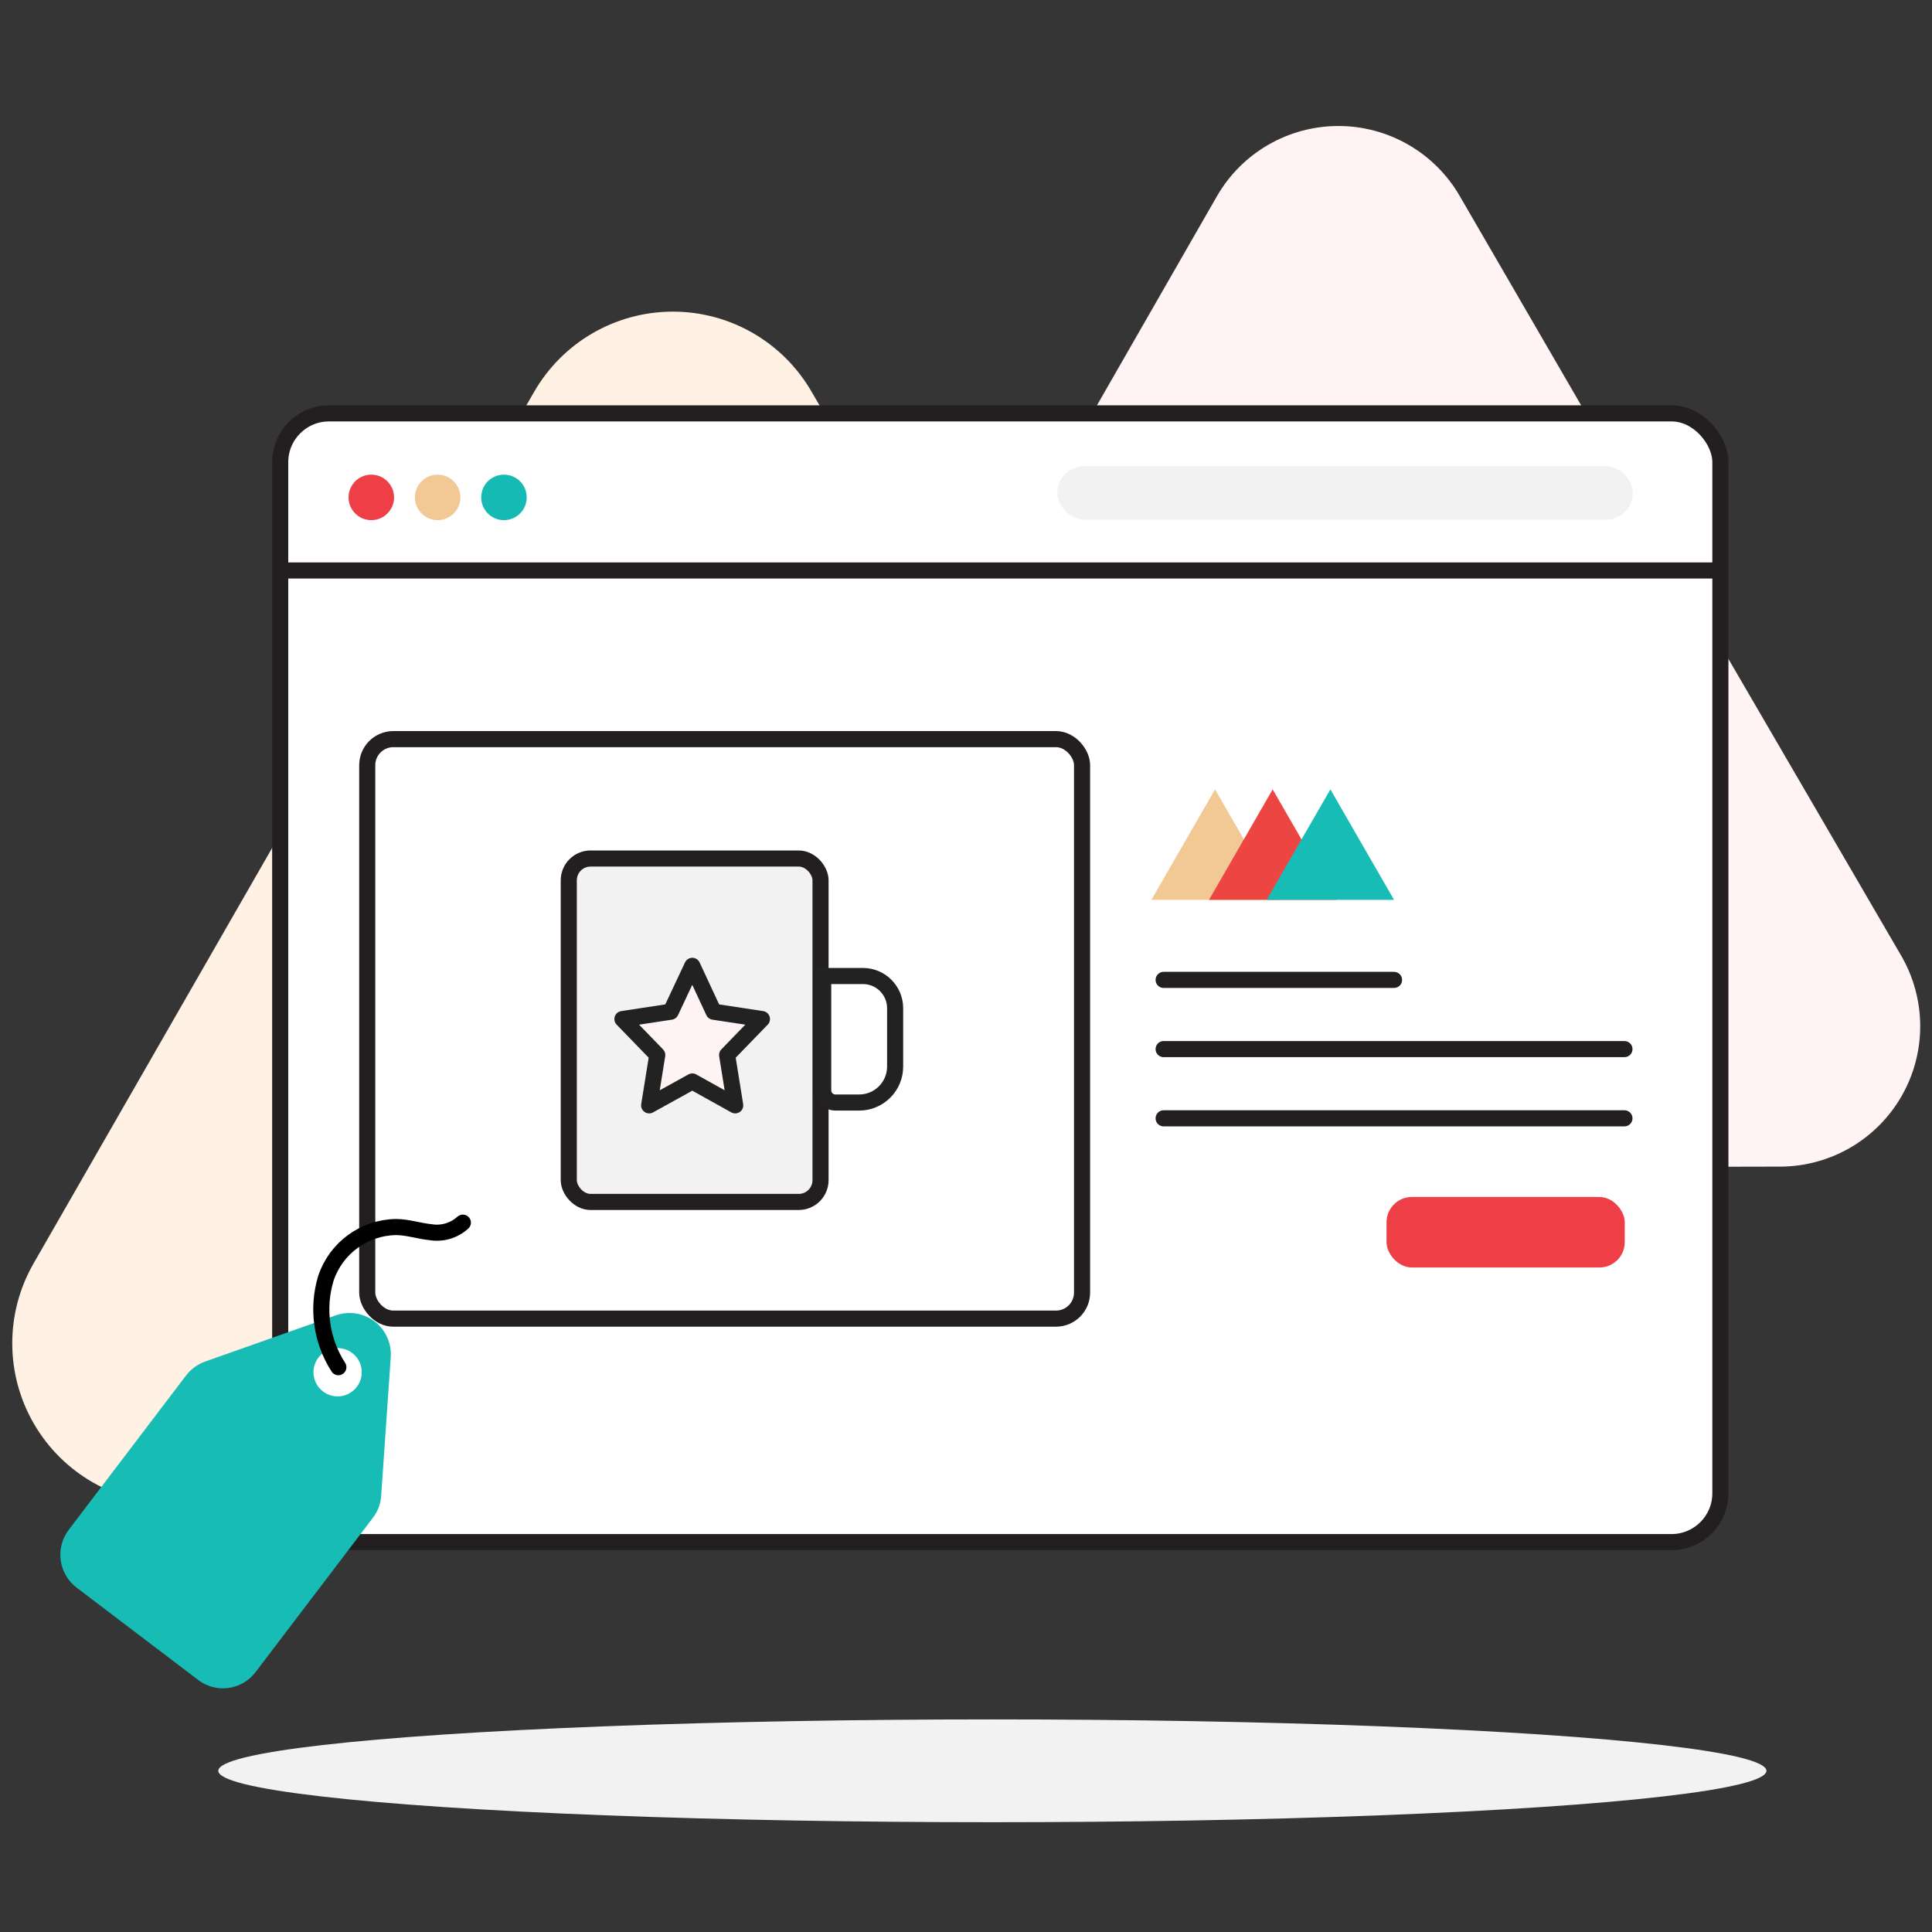
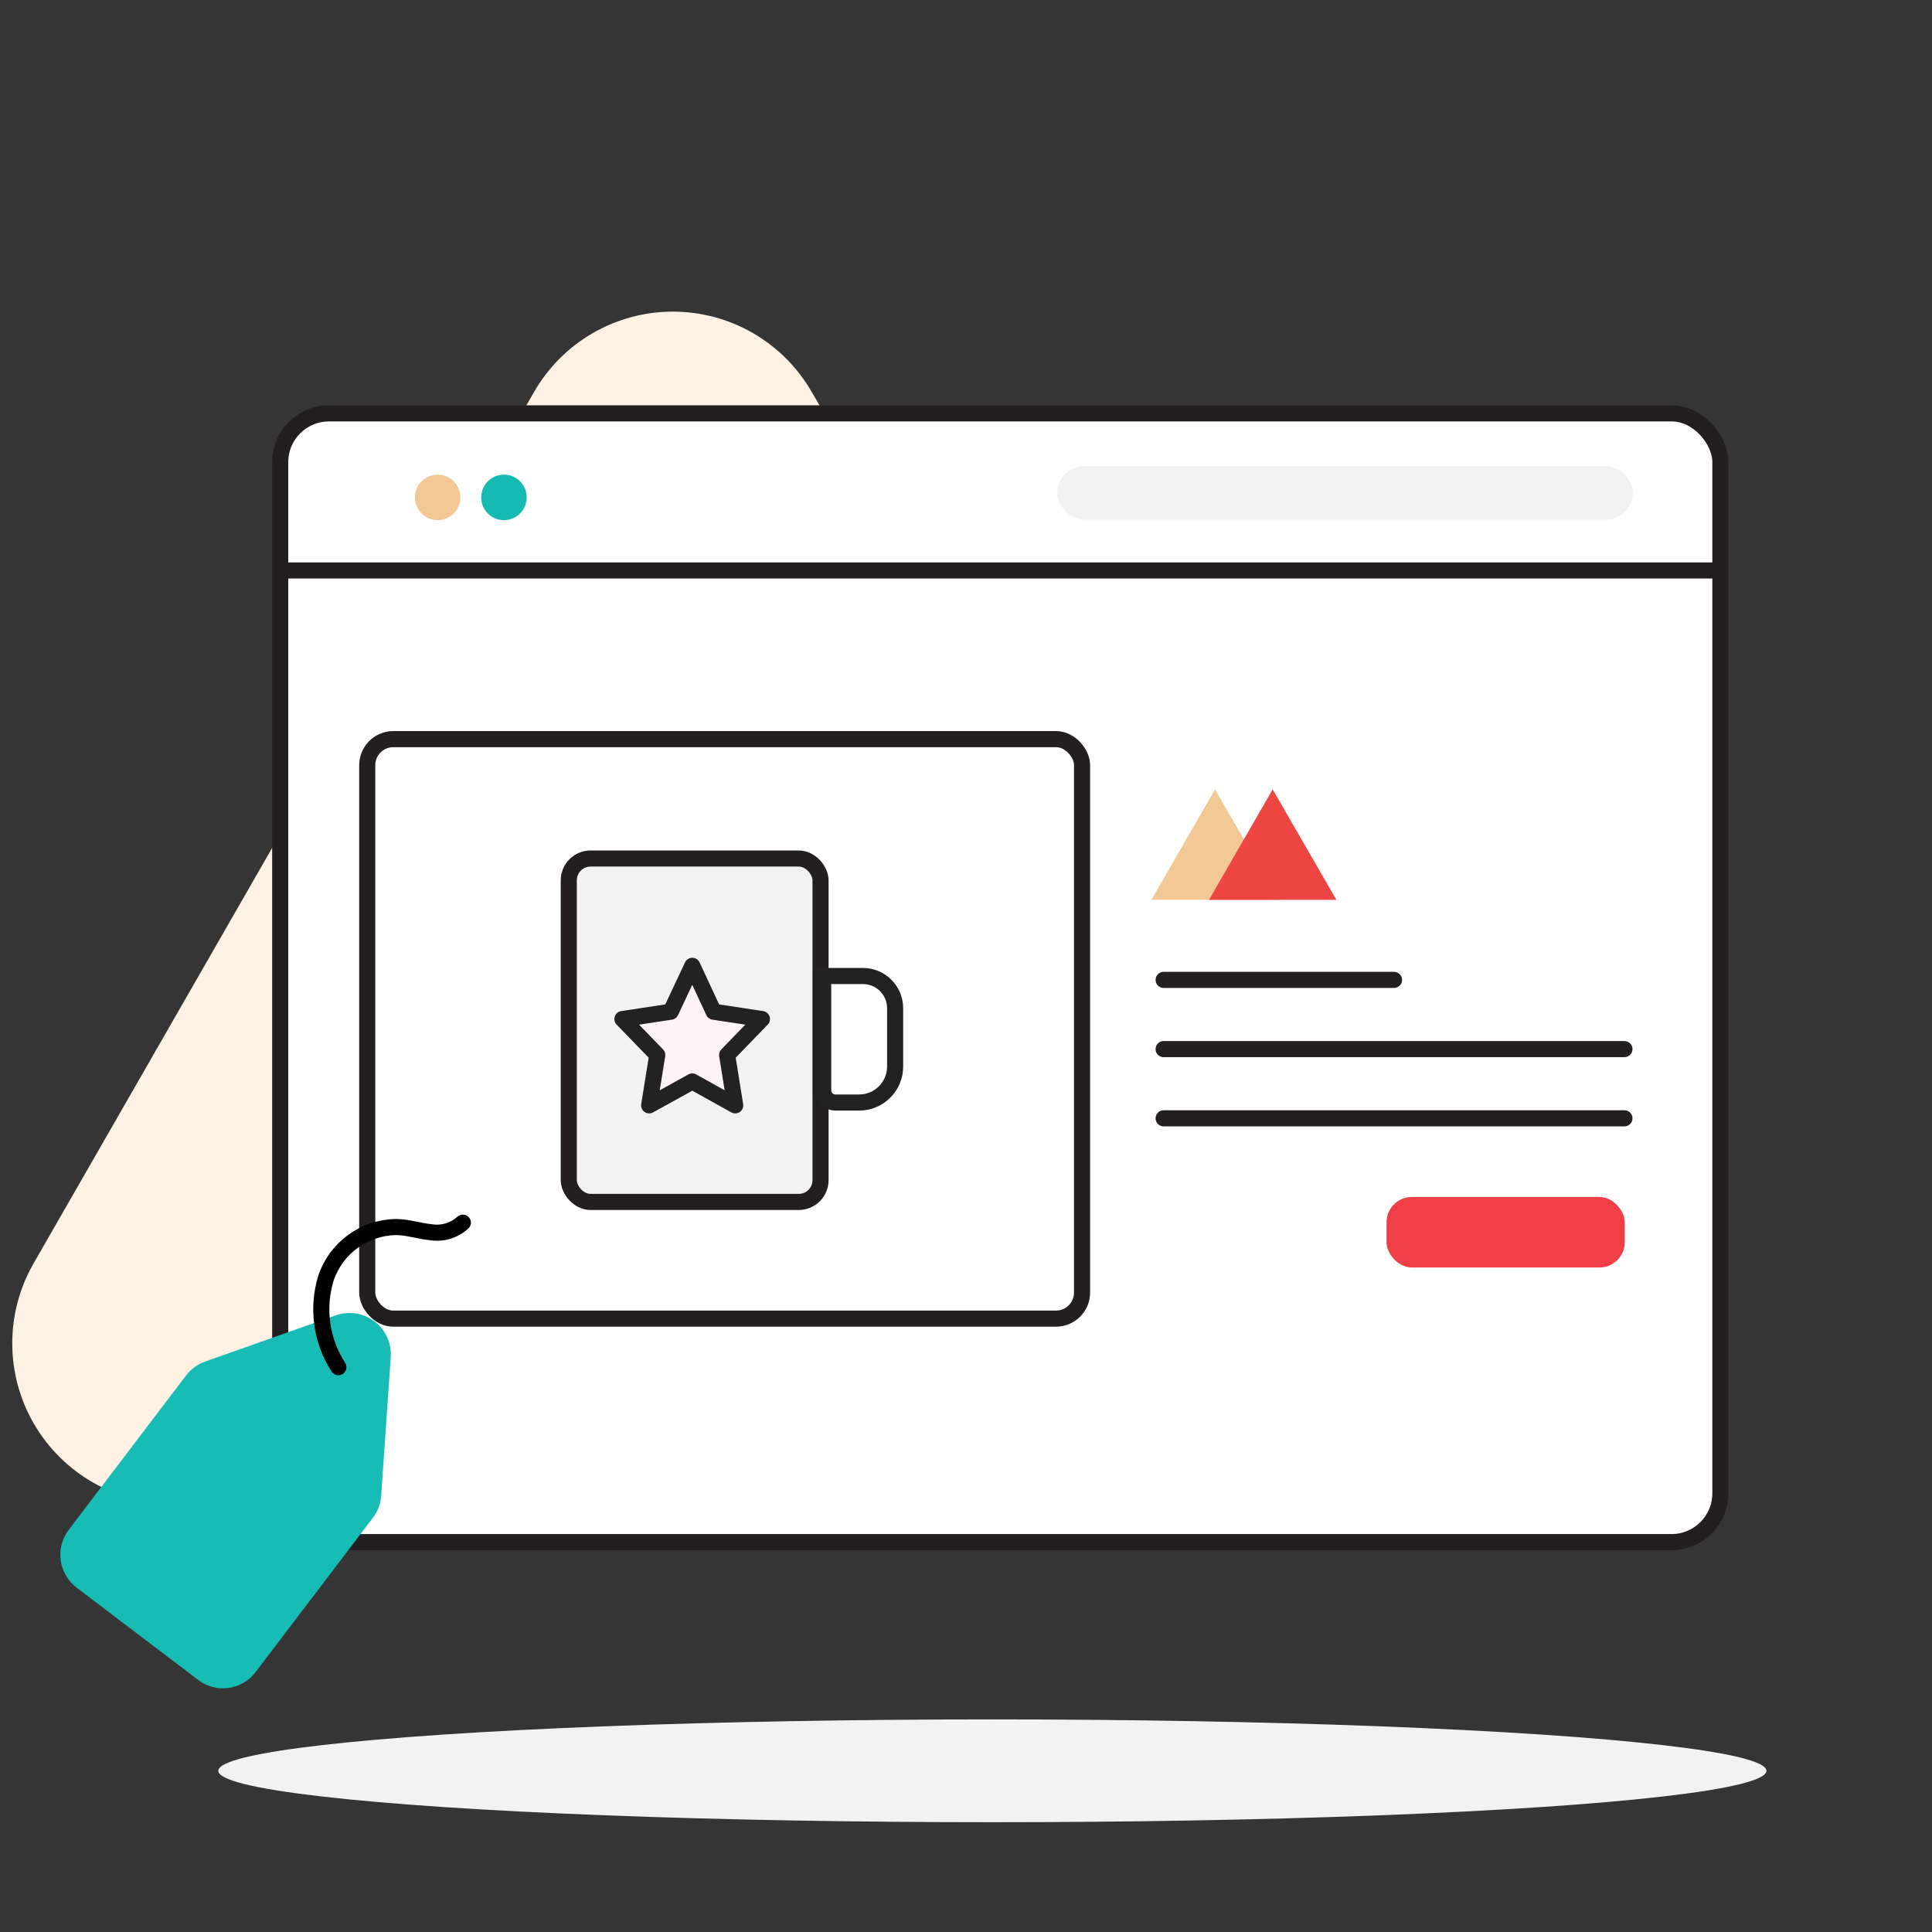
<svg xmlns="http://www.w3.org/2000/svg" width="496px" height="496px" viewBox="0 0 496 496" version="1.1">
  <rect x="0" y="0" width="496" height="496" fill="#333333" stroke="none" />
  <title>Group 22</title>
  <desc>Created with Sketch.</desc>
  <g id="Page-1" stroke="none" stroke-width="1" fill="none" fill-rule="evenodd">
    <g id="Group-22">
      <g id="Group-6">
        <g id="Group-2">
          <rect id="Rectangle-Copy-4" fill-opacity="0.01" fill="#FFFFFF" x="0" y="0" width="496" height="496" />
          <g id="3" transform="translate(3, 32)">
            <ellipse id="Oval" fill="#F2F2F2" fill-rule="nonzero" cx="251.765" cy="422.617" rx="198.726" ry="13.197" />
            <path d="M205.341,68.542 C197.979,55.803 184.369,47.971 169.656,48.005 C154.943,48.039 141.37,55.935 134.066,68.707 L69.872,180.455 L5.678,292.257 C-1.704,305.02 -1.695,320.757 5.701,333.513 C13.097,346.268 26.75,354.093 41.495,354.027 L170.324,353.641 L299.318,353.393 C314.012,353.372 327.578,345.515 334.909,332.78 C342.239,320.045 342.22,304.367 334.859,291.651 L270.169,180.124 L205.341,68.542 Z" id="Path" fill="#FFF2E4" fill-rule="nonzero" />
-             <path d="M371.777,18.36 C365.353,7.215 353.467,0.347 340.603,0.347 C327.739,0.347 315.853,7.215 309.429,18.36 L253.252,116.277 L197.076,214.055 C190.667,225.202 190.692,238.921 197.143,250.043 C203.593,261.165 215.489,268.001 228.346,267.973 L341.306,267.725 L454.072,267.504 C466.951,267.457 478.826,260.539 485.22,249.359 C491.614,238.179 491.556,224.437 485.067,213.311 L428.367,115.918 L371.777,18.36 Z" id="Path" fill="#FFF3F4" fill-rule="nonzero" />
            <rect id="Rectangle" stroke="#231F20" stroke-width="4.133" fill="#FFFFFF" fill-rule="nonzero" x="68.936" y="74.123" width="369.735" height="289.782" rx="12.536" />
            <rect id="Rectangle" fill="#F2F2F2" fill-rule="nonzero" x="268.461" y="87.679" width="147.729" height="13.748" rx="6.86" />
-             <circle id="Oval" fill="#EE3F47" fill-rule="nonzero" cx="92.327" cy="95.696" r="5.841" />
            <circle id="Oval" fill="#F2C994" fill-rule="nonzero" cx="109.353" cy="95.696" r="5.841" />
            <circle id="Oval" fill="#15BAB3" fill-rule="nonzero" cx="126.38" cy="95.696" r="5.841" />
            <rect id="Rectangle" stroke="#231F20" stroke-width="4.133" fill="#FFFFFF" fill-rule="nonzero" x="91.28" y="157.755" width="183.518" height="148.776" rx="6.695" />
            <line x1="295.736" y1="219.566" x2="354.888" y2="219.566" id="Path" stroke="#231F20" stroke-width="4.133" stroke-linecap="round" />
            <line x1="295.736" y1="237.336" x2="414.04" y2="237.336" id="Path" stroke="#231F20" stroke-width="4.133" stroke-linecap="round" />
            <line x1="295.736" y1="255.106" x2="414.04" y2="255.106" id="Path" stroke="#231F20" stroke-width="4.133" stroke-linecap="round" />
            <rect id="Rectangle" fill="#EE3F47" fill-rule="nonzero" x="352.96" y="275.301" width="61.163" height="18.101" rx="6.502" />
            <line x1="70.479" y1="114.458" x2="439.718" y2="114.458" id="Path" stroke="#231F20" stroke-width="4.133" fill="#FFFFFF" fill-rule="nonzero" />
            <polygon id="Path" fill="#F2C994" fill-rule="nonzero" points="292.595 199.012 308.933 170.662 325.298 199.012" />
            <polygon id="Path" fill="#ED4642" fill-rule="nonzero" style="mix-blend-mode: multiply;" points="307.39 199.012 323.728 170.662 340.093 199.012" />
-             <polygon id="Path" fill="#17BCB5" fill-rule="nonzero" style="mix-blend-mode: multiply;" points="322.185 199.012 338.55 170.662 354.888 199.012" />
            <path d="M44.746,321.146 L14.632,360.765 C11.106,365.437 12.03,372.083 16.699,375.615 L47.832,399.254 C50.038,400.963 52.835,401.722 55.603,401.359 C58.371,400.997 60.879,399.545 62.571,397.325 L62.571,397.325 L92.74,357.651 C94.006,356.008 94.746,354.02 94.861,351.948 L97.313,316.49 C97.583,312.917 96.029,309.449 93.184,307.271 C90.339,305.093 86.586,304.498 83.207,305.69 L49.76,317.51 C47.769,318.205 46.025,319.469 44.746,321.146 L44.746,321.146 Z" id="Path" fill="#17BCB5" fill-rule="nonzero" />
-             <circle id="Oval" fill="#FFFFFF" fill-rule="nonzero" cx="83.675" cy="320.292" r="6.199" />
            <path d="M83.868,318.997 C79.493,312.226 78.324,303.87 80.672,296.157 C83.27,288.424 90.452,283.162 98.608,283.016 C101.639,283.016 104.532,284.035 107.562,284.338 C110.547,284.828 113.592,283.924 115.828,281.886" id="Path" stroke="#000000" stroke-width="4.133" stroke-linecap="round" stroke-linejoin="round" />
          </g>
        </g>
      </g>
      <g id="Group-12" transform="translate(146.021, 220.409)" fill-rule="nonzero" stroke-width="4.133">
        <g id="Group-8">
          <rect id="Rectangle" stroke="#231F20" fill="#F2F2F2" x="0" y="0" width="64.633" height="88.163" rx="5.593" />
          <path d="M65.317,30.161 L75.519,30.161 C80.083,30.161 83.784,33.862 83.784,38.426 L83.784,53.409 C83.784,58.509 79.65,62.642 74.551,62.642 L68.458,62.642 C66.723,62.642 65.317,61.236 65.317,59.502 L65.317,30.161 L65.317,30.161 Z" id="Rectangle" stroke="#222222" />
        </g>
        <polygon id="Path-Copy-2" stroke="#222222" fill="#FFF3F4" stroke-linecap="round" stroke-linejoin="round" points="37.192 39.328 49.592 41.21 40.652 50.437 42.729 63.367 31.713 57.236 20.639 63.367 22.715 50.437 13.776 41.21 26.176 39.328 31.713 27.551" />
      </g>
    </g>
  </g>
</svg>